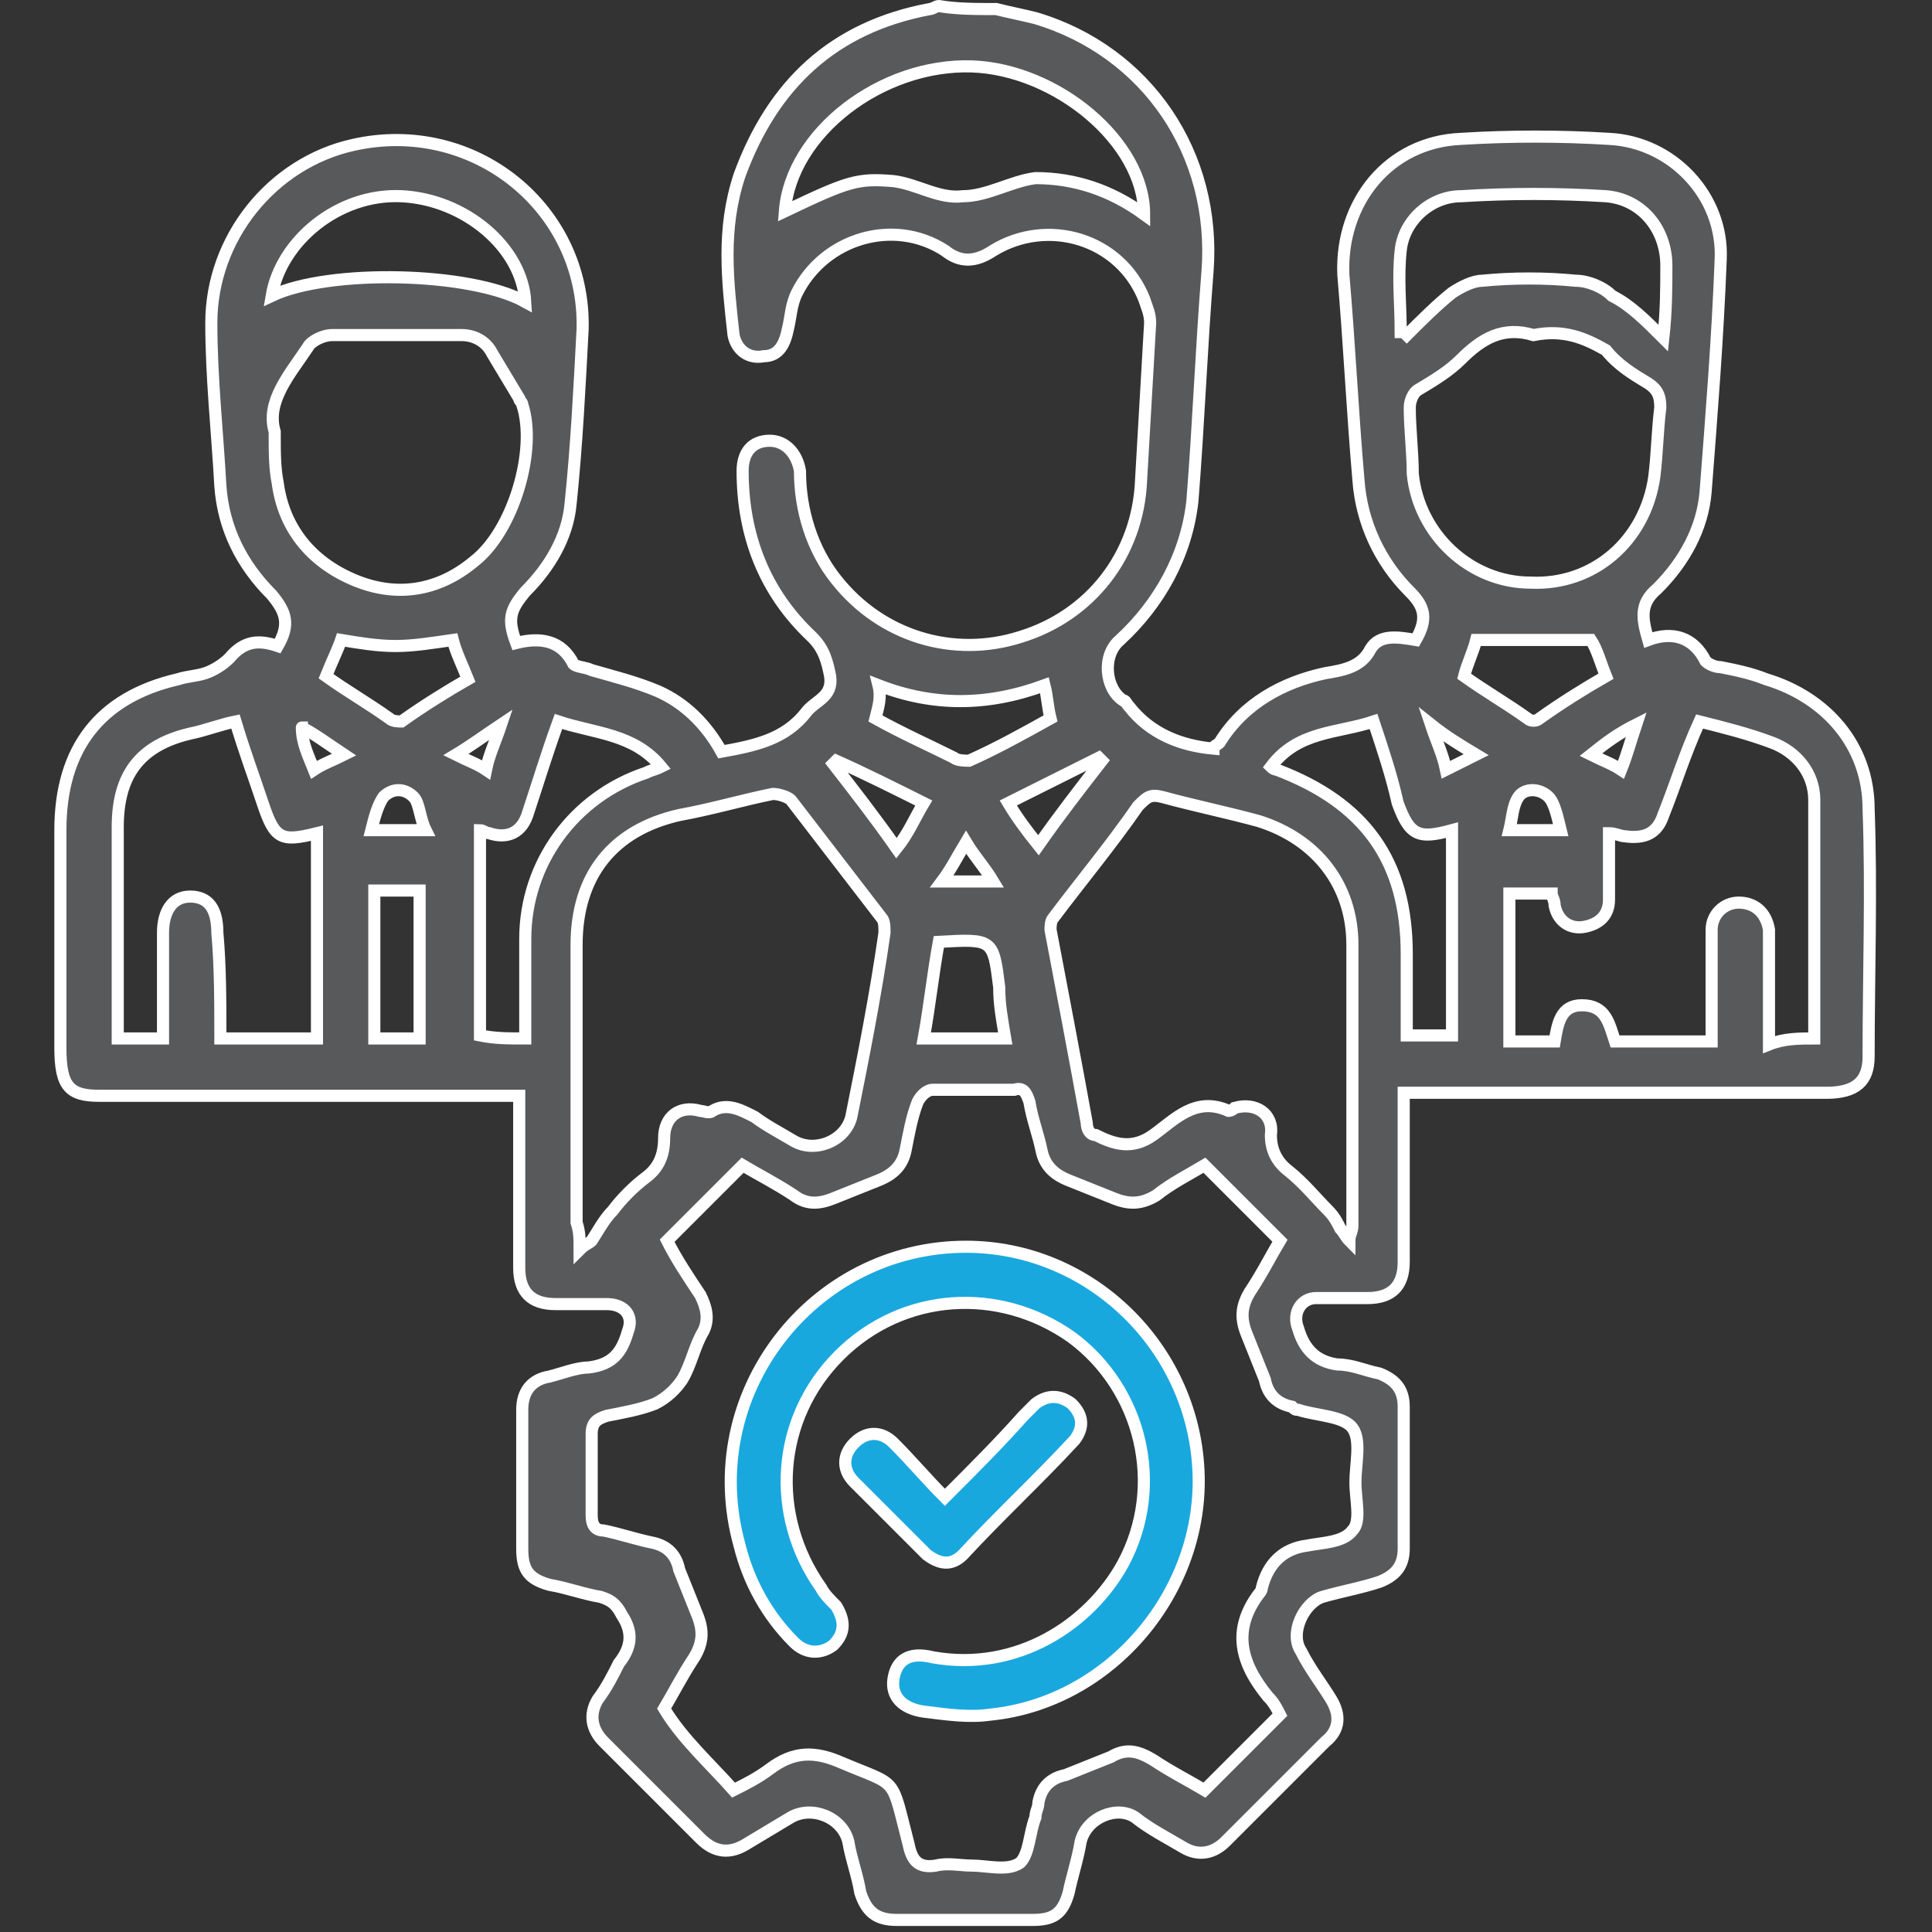
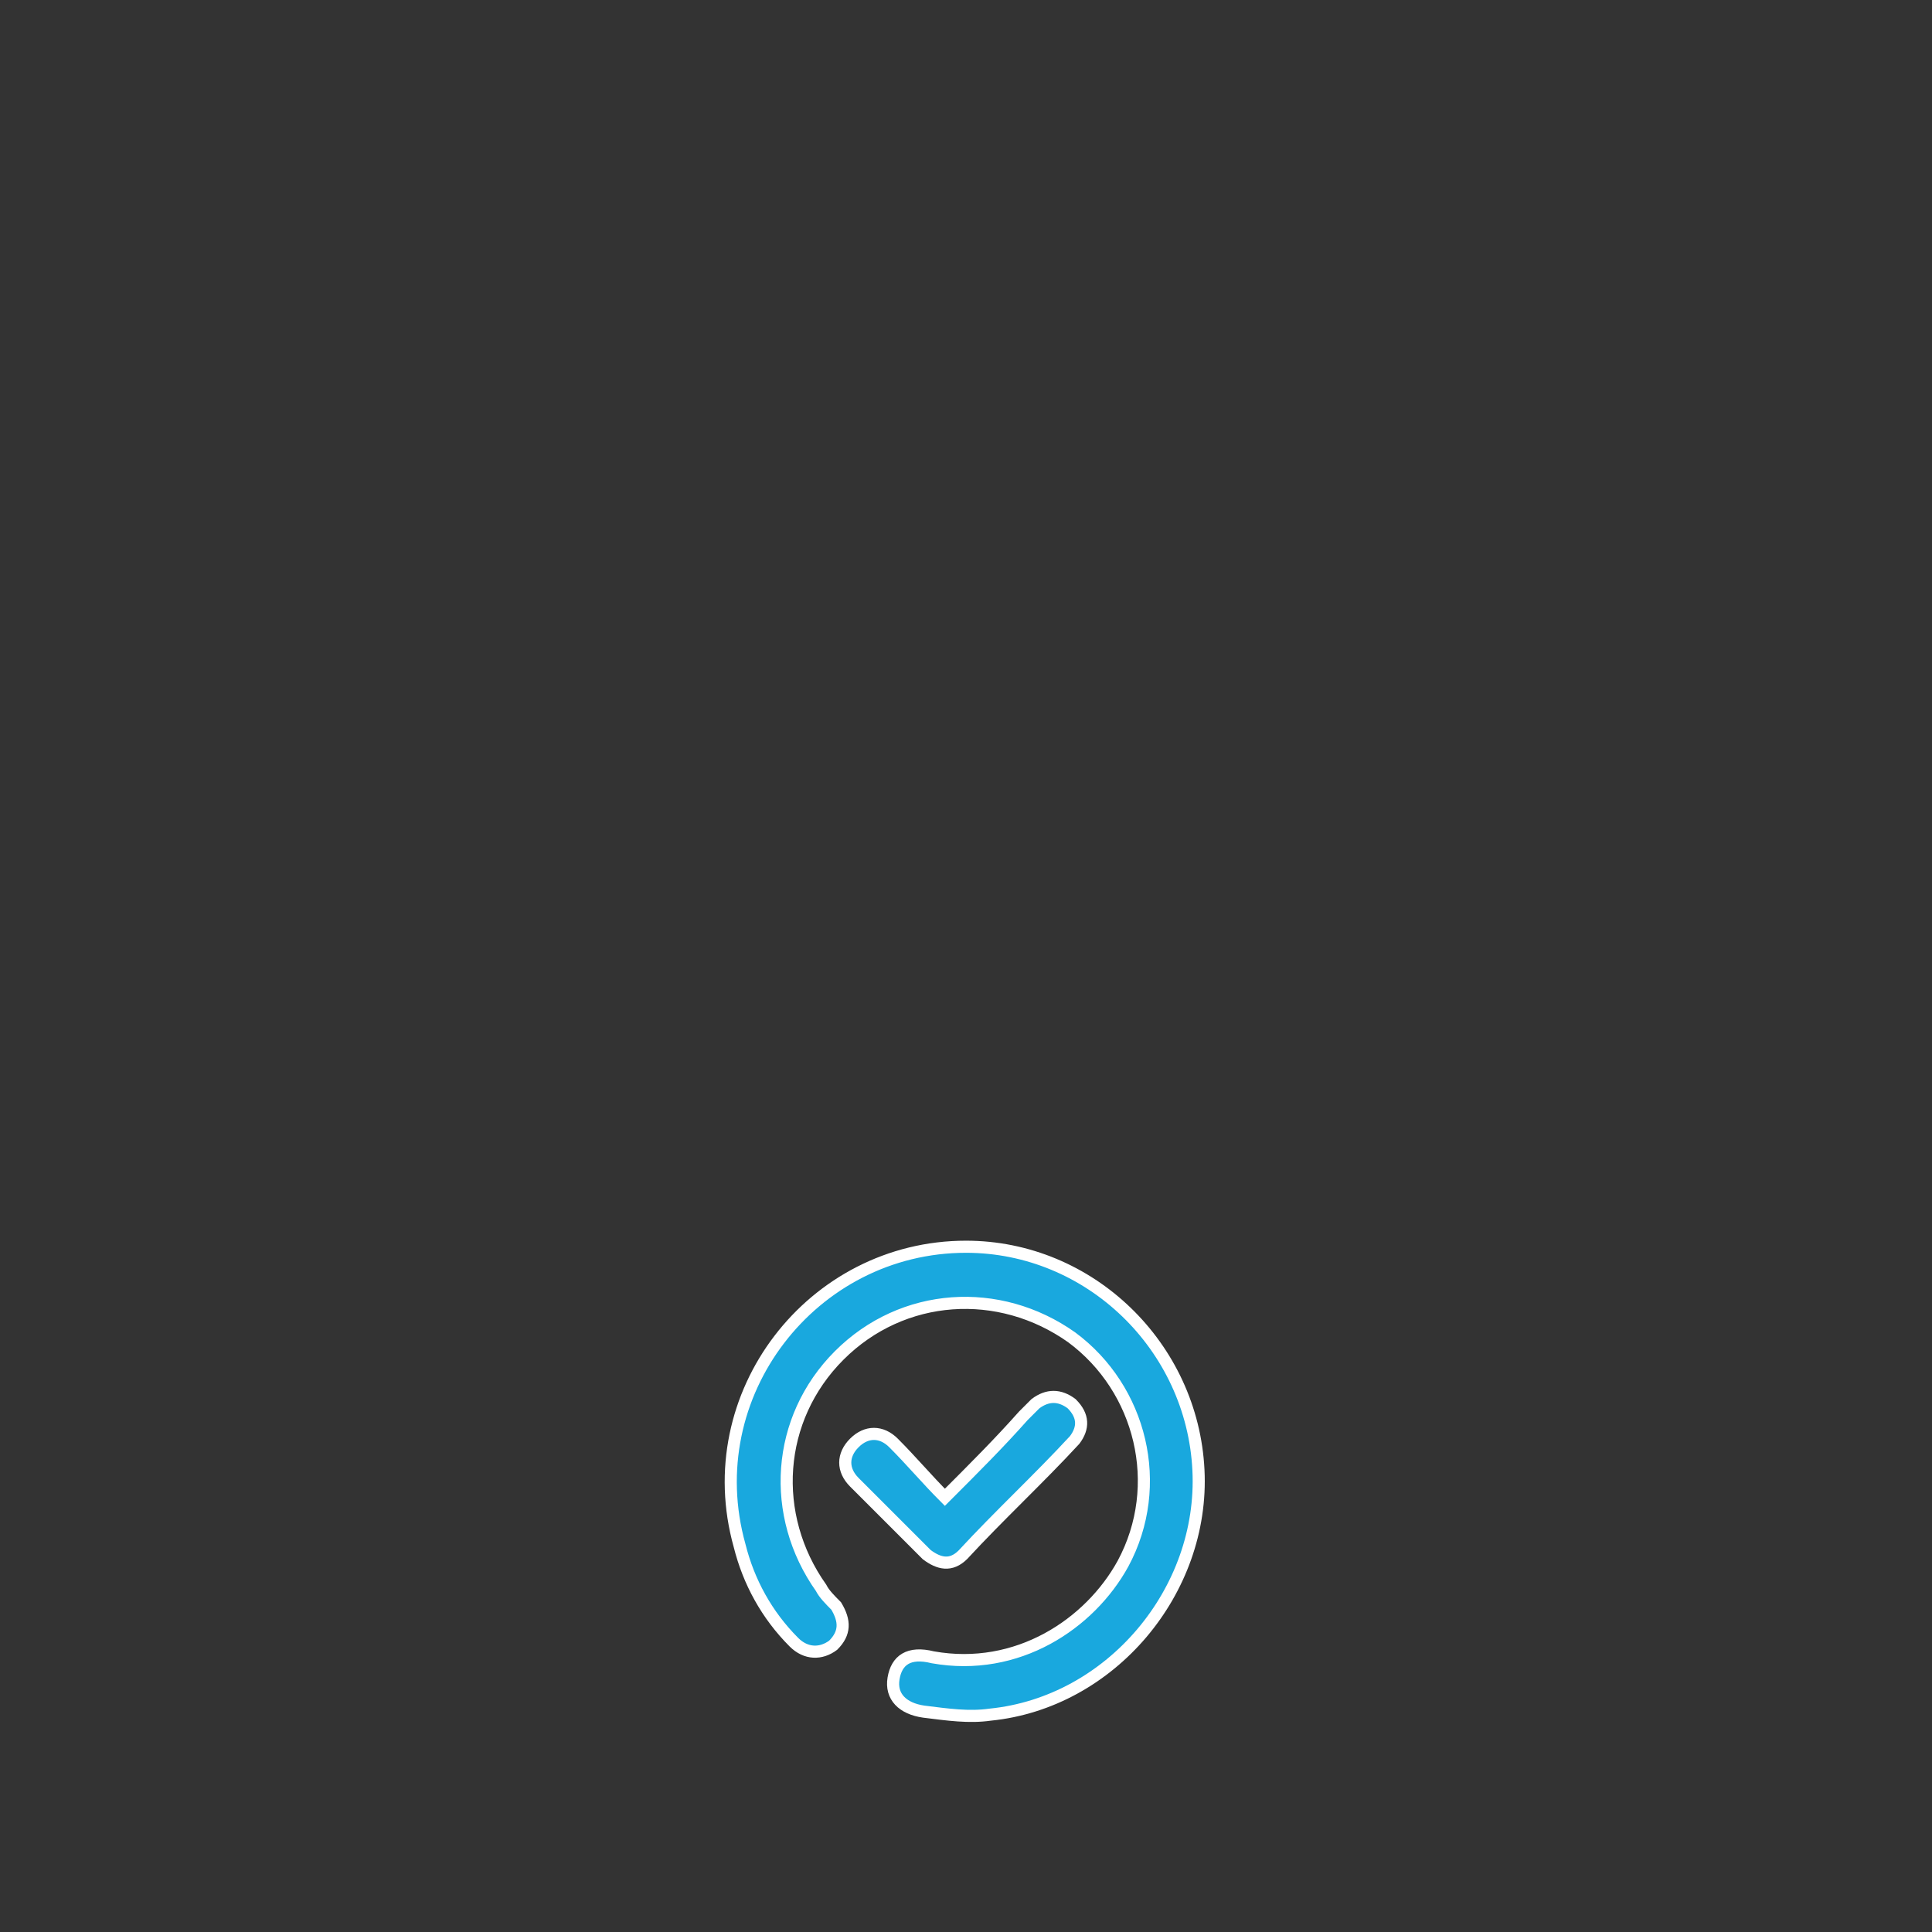
<svg xmlns="http://www.w3.org/2000/svg" version="1.1" id="圖層_1" x="0px" y="0px" viewBox="0 0 64 64" width="64" height="64" style="enable-background:new 0 0 64 64;" xml:space="preserve">
  <rect x="0" y="0" width="64" height="64" fill="#333333" stroke="none" />
  <style type="text/css">
	.st0{fill:#58595B;stroke:#FFFFFF;stroke-width:0.367;stroke-miterlimit:10;}
	.st1{fill:#19A8DE;stroke:#FFFFFF;stroke-width:0.367;stroke-miterlimit:10;}
	.st2{fill:#58595B;stroke:#FFFFFF;stroke-width:0.401;stroke-miterlimit:10;}
	.st3{fill:#19A8DE;stroke:#FFFFFF;stroke-width:0.401;stroke-miterlimit:10;}
</style>
  <g>
-     <path class="st2" d="M33,0.3c0.4,0.1,0.9,0.2,1.3,0.3c3.7,1.1,6,4.5,5.7,8.4c-0.2,2.5-0.3,5.1-0.5,7.6c-0.2,1.8-1.1,3.4-2.4,4.6   c-0.6,0.5-0.5,1.6,0.1,2c0.1,0,0.1,0.1,0.2,0.2c0.7,0.9,1.7,1.3,2.8,1.4c0-0.1,0.1-0.1,0.2-0.2c0.8-1.3,2.1-2,3.5-2.3   c0.6-0.1,1.2-0.2,1.5-0.8c0.3-0.5,0.9-0.4,1.5-0.3c0.4-0.7,0.3-1.1-0.2-1.6c-1-1-1.6-2.3-1.7-3.7c-0.2-2.3-0.3-4.5-0.5-6.8   c-0.1-2.4,1.5-4.4,3.9-4.5c1.6-0.1,3.3-0.1,4.9,0c2.1,0.1,3.8,1.9,3.7,4c-0.1,2.6-0.3,5.1-0.5,7.7c-0.1,1.2-0.7,2.3-1.6,3.2   c-0.6,0.5-0.5,1-0.3,1.7c0.8-0.3,1.5-0.1,1.9,0.7c0.1,0.1,0.3,0.2,0.5,0.2c0.5,0.1,1,0.2,1.5,0.4c2,0.6,3.4,2.2,3.4,4.3   c0.1,2.7,0,5.5,0,8.2c0,0.8-0.4,1.2-1.4,1.2c-4.4,0-8.8,0-13.2,0c-0.2,0-0.5,0-0.8,0c0,1.1,0,2.1,0,3.1c0,0.8,0,1.7,0,2.5   c0,0.8-0.4,1.2-1.2,1.2c-0.6,0-1.2,0-1.7,0c-0.5,0-0.8,0.5-0.6,1c0.2,0.7,0.6,1.1,1.3,1.2c0.5,0,0.9,0.2,1.4,0.3   c0.5,0.2,0.8,0.5,0.8,1.1c0,1.6,0,3.1,0,4.7c0,0.6-0.3,0.9-0.8,1.1c-0.6,0.2-1.2,0.3-1.9,0.5c-0.6,0.2-1.1,1.2-0.7,1.8   c0.3,0.6,0.7,1.1,1,1.6c0.3,0.5,0.3,1-0.2,1.4c-1.1,1.1-2.2,2.2-3.3,3.3c-0.4,0.4-0.9,0.5-1.4,0.2c-0.5-0.3-1.1-0.6-1.6-1   c-0.6-0.4-1.6,0-1.8,0.8c-0.1,0.6-0.3,1.2-0.4,1.7c-0.2,0.7-0.5,0.9-1.2,0.9c-1.5,0-3,0-4.5,0c-0.7,0-1-0.3-1.2-0.9   c-0.1-0.6-0.3-1.1-0.4-1.7c-0.2-0.8-1.2-1.2-1.9-0.8c-0.5,0.3-1,0.6-1.5,0.9c-0.5,0.3-1,0.3-1.5-0.2c-1.1-1.1-2.2-2.2-3.2-3.2   c-0.4-0.4-0.5-0.9-0.2-1.4c0.3-0.4,0.5-0.8,0.7-1.2c0.4-0.5,0.5-1,0.1-1.6c-0.2-0.4-0.4-0.5-0.7-0.6c-0.6-0.1-1.1-0.3-1.7-0.4   c-0.7-0.2-0.9-0.5-0.9-1.2c0-1.5,0-3.1,0-4.6c0-0.6,0.3-1,0.9-1.1c0.4-0.1,0.9-0.3,1.3-0.3c0.8-0.1,1.1-0.5,1.3-1.2   c0.2-0.5-0.1-0.9-0.7-0.9c-0.6,0-1.1,0-1.7,0c-0.8,0-1.2-0.4-1.2-1.2c0-1.9,0-3.7,0-5.7c-0.3,0-0.5,0-0.8,0c-4.4,0-8.7,0-13.1,0   C2.3,36.3,2,36,2,34.7c0-2.4,0-4.8,0-7.2c0-2.7,1.3-4.4,3.9-5c0.3-0.1,0.6-0.1,0.9-0.2c0.3-0.1,0.6-0.3,0.8-0.5   c0.5-0.6,1-0.6,1.6-0.4c0.4-0.7,0.3-1.1-0.2-1.7c-1-1-1.6-2.2-1.7-3.6c-0.1-1.8-0.3-3.6-0.3-5.4c0-2.8,2-5.3,4.7-5.9   c4-0.9,7.7,2.1,7.6,6.1c-0.1,1.9-0.2,3.9-0.4,5.8c-0.1,1.1-0.7,2.1-1.5,2.9c-0.5,0.6-0.6,0.9-0.3,1.7c0.8-0.2,1.5-0.1,1.9,0.7   c0.1,0.1,0.4,0.1,0.6,0.2c0.7,0.2,1.5,0.4,2.2,0.7c0.9,0.4,1.6,1.1,2.1,2c1.1-0.2,2.1-0.4,2.8-1.3c0.3-0.4,0.9-0.5,0.8-1.2   c-0.1-0.5-0.2-0.9-0.6-1.3c-1.6-1.5-2.3-3.4-2.3-5.5c0-0.6,0.3-1,0.9-1c0.5,0,0.9,0.4,1,1c0,1.3,0.4,2.6,1.2,3.6   c1.5,1.9,3.9,2.6,6.1,1.9c2.3-0.7,3.9-2.7,4-5.2c0.1-1.7,0.2-3.5,0.3-5.2c0-0.3-0.1-0.5-0.2-0.8c-0.8-2-3.2-2.7-5-1.6   c-0.6,0.4-1.1,0.4-1.6,0c-1.7-1.1-4-0.4-4.9,1.4c-0.2,0.4-0.2,0.8-0.3,1.2c-0.1,0.5-0.3,0.9-0.8,0.9c-0.5,0.1-0.9-0.2-1-0.7   c-0.2-1.8-0.4-3.5,0.2-5.3c1.1-3,3.1-4.9,6.3-5.5c0.1,0,0.2-0.1,0.3-0.1C31.7,0.3,32.3,0.3,33,0.3z M24.3,59.3   c0.4-0.2,0.8-0.4,1.2-0.7c0.8-0.6,1.5-0.6,2.4-0.2c1.9,0.8,1.6,0.4,2.2,2.7c0.1,0.5,0.3,0.8,0.9,0.7c0.4-0.1,0.8,0,1.2,0   c0.5,0,1.2,0.2,1.6-0.1c0.3-0.3,0.3-1,0.5-1.5c0-0.2,0.1-0.3,0.1-0.5c0.1-0.5,0.4-0.8,0.9-0.9c0.5-0.2,1-0.4,1.5-0.6   c0.5-0.3,0.9-0.2,1.4,0.1c0.6,0.4,1.2,0.7,1.7,1c0.9-0.9,1.7-1.7,2.5-2.5c-0.1-0.2-0.2-0.4-0.4-0.6c-0.9-1.1-1.2-2.2-0.3-3.4   c0,0,0.1-0.1,0.1-0.2c0.2-0.8,0.7-1.3,1.5-1.4c0.5-0.1,1.2-0.1,1.5-0.5c0.3-0.3,0.1-1,0.1-1.6c0-0.6,0.2-1.4-0.1-1.8   c-0.3-0.4-1.2-0.4-1.8-0.6c-0.1,0-0.1,0-0.2-0.1c-0.5-0.1-0.8-0.4-0.9-0.9c-0.2-0.5-0.4-1-0.6-1.5c-0.2-0.5-0.2-0.9,0.1-1.4   c0.4-0.6,0.7-1.2,1-1.7c-0.9-0.9-1.7-1.7-2.5-2.5c-0.5,0.3-1.1,0.6-1.6,1c-0.5,0.3-0.9,0.3-1.4,0.1c-0.5-0.2-1-0.4-1.5-0.6   c-0.5-0.2-0.8-0.5-0.9-1c-0.1-0.5-0.3-1-0.4-1.6c-0.1-0.3-0.2-0.5-0.5-0.4c-0.9,0-1.8,0-2.7,0c-0.2,0-0.4,0.2-0.5,0.4   c-0.2,0.5-0.3,1.1-0.4,1.6c-0.1,0.5-0.4,0.8-0.9,1c-0.5,0.2-1,0.4-1.5,0.6c-0.5,0.2-0.9,0.2-1.3-0.1c-0.6-0.4-1.2-0.7-1.7-1   c-0.8,0.8-1.7,1.7-2.5,2.5c0.3,0.6,0.7,1.2,1.1,1.8c0.2,0.4,0.3,0.8,0.1,1.2c-0.3,0.5-0.4,1.1-0.7,1.6c-0.2,0.3-0.5,0.6-0.9,0.8   c-0.5,0.2-1.1,0.3-1.6,0.4c-0.3,0.1-0.5,0.2-0.5,0.6c0,0.9,0,1.8,0,2.7c0,0.3,0.1,0.5,0.4,0.5c0.5,0.1,1.1,0.3,1.6,0.4   c0.5,0.1,0.8,0.4,0.9,0.9c0.2,0.5,0.4,1,0.6,1.5c0.2,0.5,0.2,0.9-0.1,1.4c-0.4,0.6-0.7,1.2-1,1.7C22.6,57.6,23.5,58.4,24.3,59.3z    M19.2,41.4c0.2-0.2,0.3-0.2,0.4-0.3c0.2-0.3,0.4-0.7,0.7-1c0.3-0.4,0.7-0.8,1.1-1.1c0.4-0.3,0.6-0.7,0.6-1.3   c0-0.7,0.5-1.1,1.2-0.9c0.1,0,0.3,0.1,0.4,0c0.5-0.3,1,0,1.4,0.2c0.4,0.3,0.8,0.5,1.3,0.8c0.7,0.4,1.7,0,1.9-0.8   c0.4-2,0.8-4,1.1-6.1c0-0.2,0-0.4-0.1-0.5c-1-1.3-2-2.6-3-3.9c-0.1-0.1-0.4-0.2-0.6-0.2c-1,0.2-2,0.5-3.1,0.7   c-2.2,0.5-3.4,2-3.4,4.3c0,3.1,0,6.1,0,9.2C19.2,40.8,19.2,41,19.2,41.4z M44.8,35.8c0-1.5,0-3,0-4.4c0,0,0-0.1,0-0.1   c0-2-1.2-3.5-3.1-4.1c-1.1-0.3-2.1-0.5-3.2-0.8c-0.4-0.1-0.5,0-0.8,0.3c-0.9,1.3-1.9,2.5-2.8,3.7c-0.1,0.1-0.1,0.3-0.1,0.4   c0.4,2.1,0.8,4.2,1.2,6.4c0,0.2,0.1,0.4,0.3,0.4c0.6,0.3,1.2,0.5,1.9,0c0.7-0.5,1.4-1.3,2.5-0.8c0,0,0.1,0,0.2-0.1   c0.7-0.2,1.3,0.2,1.2,0.9c0,0.5,0.2,0.9,0.6,1.2c0.5,0.4,0.9,0.9,1.3,1.3c0.2,0.2,0.3,0.4,0.4,0.6c0.1,0.1,0.2,0.3,0.3,0.4   c0-0.2,0.1-0.3,0.1-0.5C44.8,39.1,44.8,37.5,44.8,35.8z M60.1,34.4c0-2.6,0-5.3,0-7.9c0-0.9-0.6-1.6-1.4-1.9   c-0.8-0.3-1.6-0.5-2.4-0.7C55.8,25,55.5,26,55.1,27c-0.2,0.6-0.6,0.8-1.3,0.7c-0.1,0-0.3-0.1-0.5-0.1c0,0.8,0,1.5,0,2.2   c0,0.5-0.3,0.8-0.8,0.9c-0.5,0.1-0.9-0.2-1-0.7c0-0.2-0.1-0.3-0.1-0.4c-0.5,0-1,0-1.4,0c0,1.7,0,3.3,0,4.9c0.5,0,1,0,1.5,0   c0.1-0.6,0.2-1.2,0.9-1.2c0.8,0,0.9,0.6,1.1,1.2c1.1,0,2.1,0,3.2,0c0-0.2,0-0.4,0-0.5c0-1.1,0-2.1,0-3.2c0-0.5,0.4-0.9,0.9-0.9   c0.5,0,0.9,0.3,1,0.9c0,0.2,0,0.5,0,0.7c0,1,0,2.1,0,3.1C59.1,34.4,59.6,34.4,60.1,34.4z M9.1,14.3C9.1,15,9.1,15.5,9.2,16   c0.2,1.5,1.1,2.6,2.5,3.2c1.4,0.6,2.8,0.4,4-0.6c1.3-1,2.1-3.7,1.6-5.2c0-0.1-0.1-0.1-0.1-0.2c-0.3-0.5-0.6-1-0.9-1.5   c-0.2-0.4-0.6-0.6-1-0.6c-1.4,0-2.9,0-4.3,0c-0.3,0-0.7,0.2-0.8,0.4C9.6,12.4,8.8,13.3,9.1,14.3z M7.3,34.4c1.1,0,2.2,0,3.2,0   c0-2.3,0-4.5,0-6.8c-1.2,0.3-1.4,0.2-1.8-1c-0.3-0.9-0.6-1.7-0.9-2.7c-0.5,0.1-1,0.3-1.5,0.4c-1.7,0.4-2.4,1.4-2.4,3.1   c0,2.1,0,4.2,0,6.4c0,0.2,0,0.4,0,0.6c0.5,0,1,0,1.5,0c0-0.1,0-0.1,0-0.2c0-1.1,0-2.2,0-3.3c0-0.7,0.3-1.2,0.9-1.2   c0.6,0,0.9,0.4,0.9,1.2C7.3,32,7.3,33.2,7.3,34.4z M50.8,11.1c-1-0.3-1.7,0.1-2.4,0.8c-0.4,0.4-0.9,0.7-1.4,1   c-0.2,0.1-0.3,0.4-0.3,0.6c0,0.7,0.1,1.5,0.1,2.2c0.2,2,1.9,3.6,3.9,3.6c2.1,0.1,3.8-1.4,4.1-3.5c0.1-0.8,0.1-1.5,0.2-2.3   c0-0.4-0.1-0.6-0.4-0.8c-0.5-0.3-1-0.6-1.4-1.1C52.5,11.2,51.8,10.9,50.8,11.1z M37.9,7.1c0-2.4-2.9-4.8-5.7-4.9   c-3-0.1-6,2.2-6.2,4.8c2.1-1,2.4-1.1,3.6-1c0.8,0.1,1.5,0.6,2.3,0.5c0.8,0,1.6-0.5,2.4-0.6C35.6,5.9,36.8,6.3,37.9,7.1z M55.1,11.2   c0.1-0.9,0.1-1.7,0.1-2.4c0-1.2-0.8-2.2-2-2.3c-1.6-0.1-3.2-0.1-4.8,0c-1,0-1.9,0.8-2,1.8c-0.1,0.9,0,1.8,0,2.7   c0.1,0,0.1,0,0.2,0.1c0.5-0.5,1-1,1.5-1.4c0.3-0.2,0.7-0.4,1-0.4c1-0.1,2.1-0.1,3.1,0c0.4,0,0.9,0.2,1.2,0.5   C54,10.1,54.5,10.6,55.1,11.2z M17.4,34.4c0-1.1,0-2.2,0-3.3c0-2.5,1.6-4.7,4-5.5c0.2-0.1,0.3-0.1,0.5-0.2   c-0.9-1.1-2.2-1.1-3.4-1.5c-0.4,1.1-0.7,2.1-1,3c-0.2,0.7-0.7,0.9-1.3,0.7c-0.1,0-0.2-0.1-0.3-0.1c0,2.3,0,4.6,0,6.8   C16.4,34.4,16.8,34.4,17.4,34.4z M45.5,23.9c-1.2,0.4-2.5,0.3-3.4,1.5c0.1,0.1,0.2,0.1,0.2,0.1c2.9,1.1,4.3,3,4.3,6.1   c0,0.9,0,1.8,0,2.7c0.5,0,1,0,1.5,0c0-2.3,0-4.6,0-6.8c-1.1,0.3-1.4,0.2-1.8-0.9C46.1,25.7,45.8,24.8,45.5,23.9z M17.4,10   c-0.1-1.8-2-3.4-4.1-3.5c-2.1-0.1-4,1.5-4.3,3.3C10.9,8.9,15.6,9,17.4,10z M29,23.8c0.9,0.5,1.8,0.9,2.6,1.3   c0.1,0.1,0.4,0.1,0.5,0.1c0.9-0.4,1.8-0.9,2.7-1.4c-0.1-0.4-0.1-0.7-0.2-1.1c-1.9,0.7-3.7,0.7-5.5,0C29.2,23.1,29.1,23.4,29,23.8z    M10.8,22.4c0.7,0.5,1.4,0.9,2.1,1.4c0.1,0.1,0.3,0.1,0.4,0.1c0.7-0.5,1.5-1,2.2-1.4c-0.2-0.5-0.4-0.9-0.5-1.3   c-0.7,0.1-1.3,0.2-1.9,0.2c-0.6,0-1.2-0.1-1.8-0.2C11.2,21.5,11,21.9,10.8,22.4z M48.5,22.4c0.7,0.5,1.4,0.9,2.1,1.4   c0.1,0.1,0.3,0.1,0.4,0c0.7-0.5,1.5-1,2.2-1.4c-0.2-0.5-0.3-0.9-0.5-1.2c-1.3,0-2.5,0-3.8,0C48.8,21.6,48.6,22,48.5,22.4z    M31.1,31.2c-0.2,1.1-0.3,2.1-0.5,3.2c0.9,0,1.8,0,2.7,0c-0.1-0.6-0.2-1.1-0.2-1.7C32.9,31.1,32.9,31.1,31.1,31.2z M13.9,34.4   c0-1.7,0-3.3,0-4.9c-0.5,0-1,0-1.5,0c0,1.7,0,3.3,0,4.9C12.9,34.4,13.4,34.4,13.9,34.4z M27.7,25.2c0,0-0.1,0.1-0.1,0.1   c0.7,0.9,1.4,1.8,2.1,2.8c0.4-0.5,0.6-1,0.9-1.5C29.6,26.1,28.6,25.6,27.7,25.2z M33.4,26.6c0.3,0.5,0.6,0.9,1,1.4   c0.7-1,1.4-1.9,2.1-2.8c0,0-0.1-0.1-0.1-0.1C35.4,25.6,34.4,26.1,33.4,26.6z M12.3,27.5c0.7,0,1.2,0,1.8,0   c-0.2-0.4-0.2-0.9-0.4-1.1c-0.3-0.3-0.7-0.3-1,0C12.5,26.7,12.4,27.1,12.3,27.5z M51.7,27.5c-0.1-0.4-0.2-0.9-0.4-1.1   c-0.3-0.3-0.8-0.3-1,0c-0.2,0.3-0.2,0.7-0.3,1.1C50.6,27.5,51,27.5,51.7,27.5z M31.2,29.2c0.6,0,1.1,0,1.7,0   c-0.3-0.5-0.6-0.8-0.9-1.3C31.7,28.4,31.5,28.8,31.2,29.2z M16.6,24c-0.6,0.4-1,0.7-1.5,1c0.4,0.2,0.7,0.3,1,0.5   C16.2,25,16.4,24.6,16.6,24z M47.9,25.5c0.4-0.2,0.6-0.3,1-0.5c-0.5-0.3-1-0.6-1.5-1C47.6,24.6,47.8,25,47.9,25.5z M52.7,25   c0.4,0.2,0.7,0.3,1,0.5c0.2-0.5,0.3-0.9,0.5-1.5C53.6,24.3,53.2,24.6,52.7,25z M10,24.1C9.9,24.1,9.9,24.1,10,24.1   c0,0.5,0.2,0.9,0.4,1.4c0.3-0.2,0.6-0.3,1-0.5C10.8,24.6,10.4,24.3,10,24.1z" />
    <path class="st3" d="M32,41.3c4.1,0,7.5,3.3,7.7,7.4c0.2,4-2.9,7.7-6.9,8.1c-0.7,0.1-1.4,0-2.2-0.1c-0.7-0.1-1.1-0.5-1-1.1   c0.1-0.6,0.5-0.9,1.3-0.7c2.8,0.5,5.2-1.1,6.3-3.1c1.4-2.6,0.6-5.8-1.7-7.5c-2.4-1.7-5.6-1.5-7.7,0.6c-2.1,2.1-2.3,5.3-0.6,7.7   c0.1,0.2,0.3,0.4,0.5,0.6c0.3,0.5,0.3,0.9-0.1,1.3c-0.4,0.3-0.9,0.3-1.3-0.1c-0.9-0.9-1.5-2-1.8-3.2C23.1,46.2,26.9,41.3,32,41.3z" />
    <path class="st3" d="M31.3,49.6c1-1,1.8-1.8,2.6-2.7c0.1-0.1,0.3-0.3,0.4-0.4c0.4-0.3,0.8-0.3,1.2,0c0.4,0.4,0.4,0.8,0.1,1.2   c-1.2,1.3-2.5,2.5-3.7,3.8c-0.4,0.4-0.8,0.3-1.2,0c-0.8-0.8-1.6-1.6-2.4-2.4c-0.4-0.4-0.4-0.9,0-1.3c0.4-0.4,0.9-0.4,1.3,0   C30.2,48.4,30.7,49,31.3,49.6z" />
  </g>
</svg>